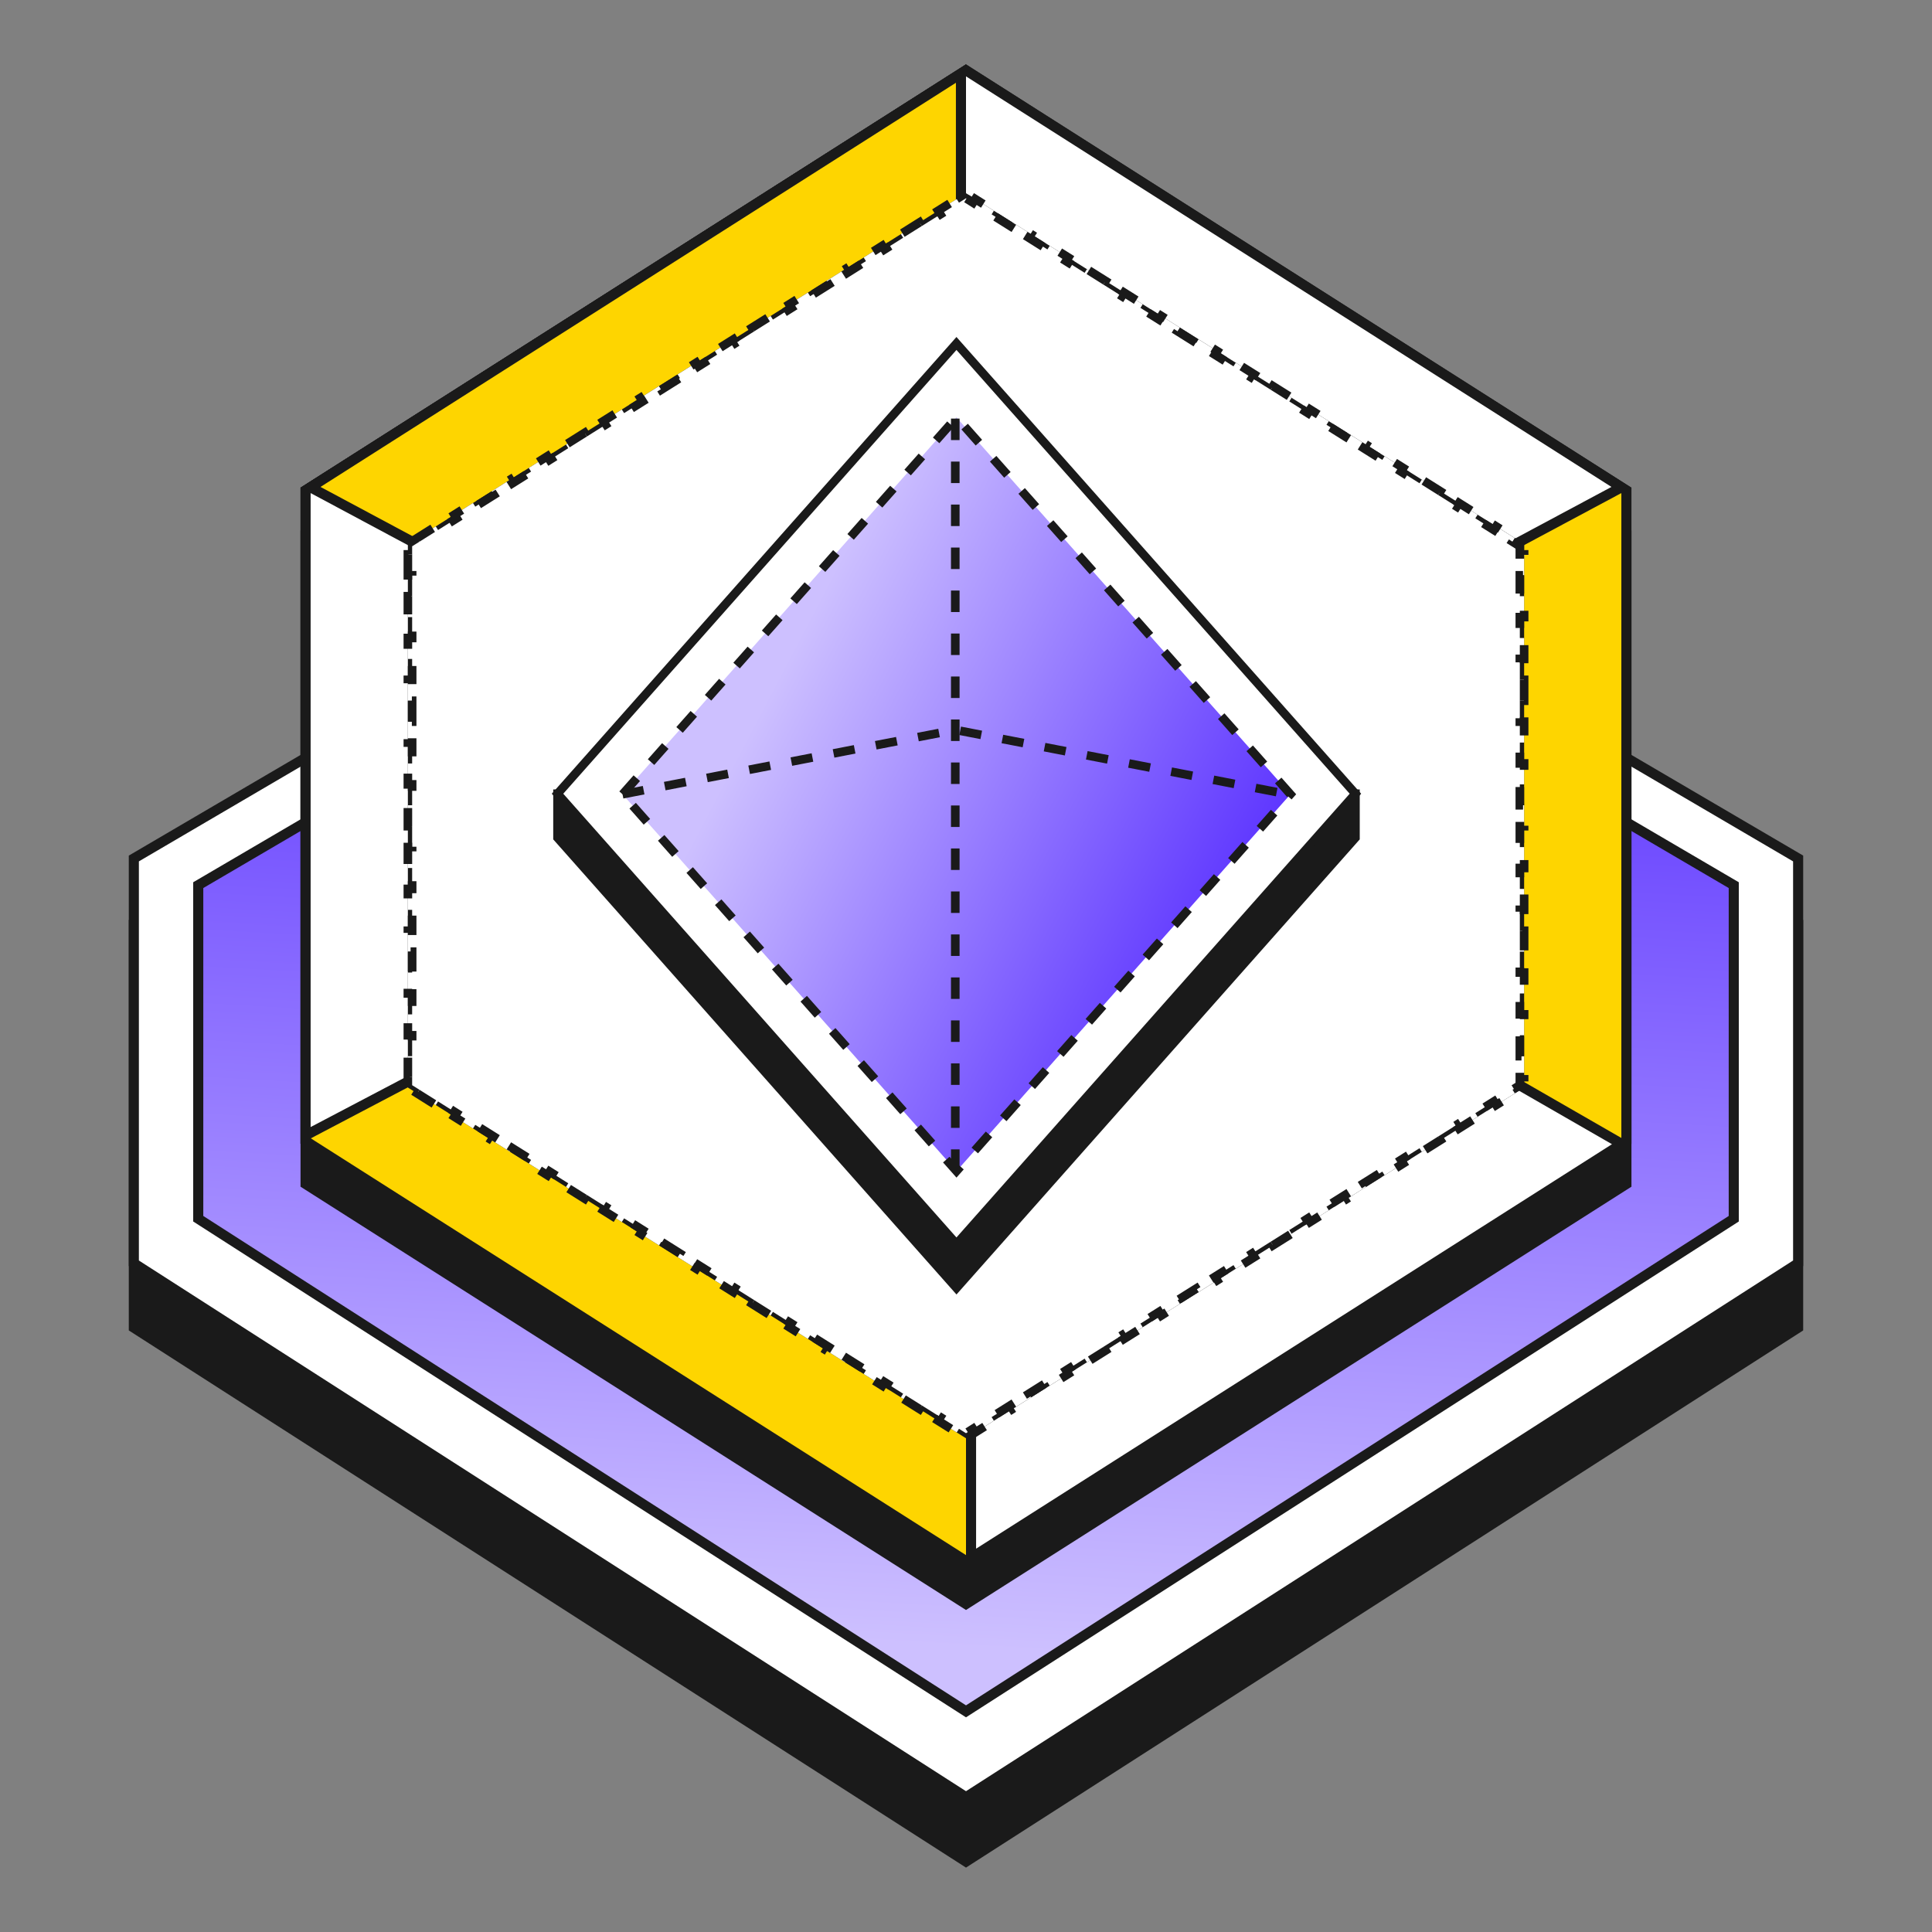
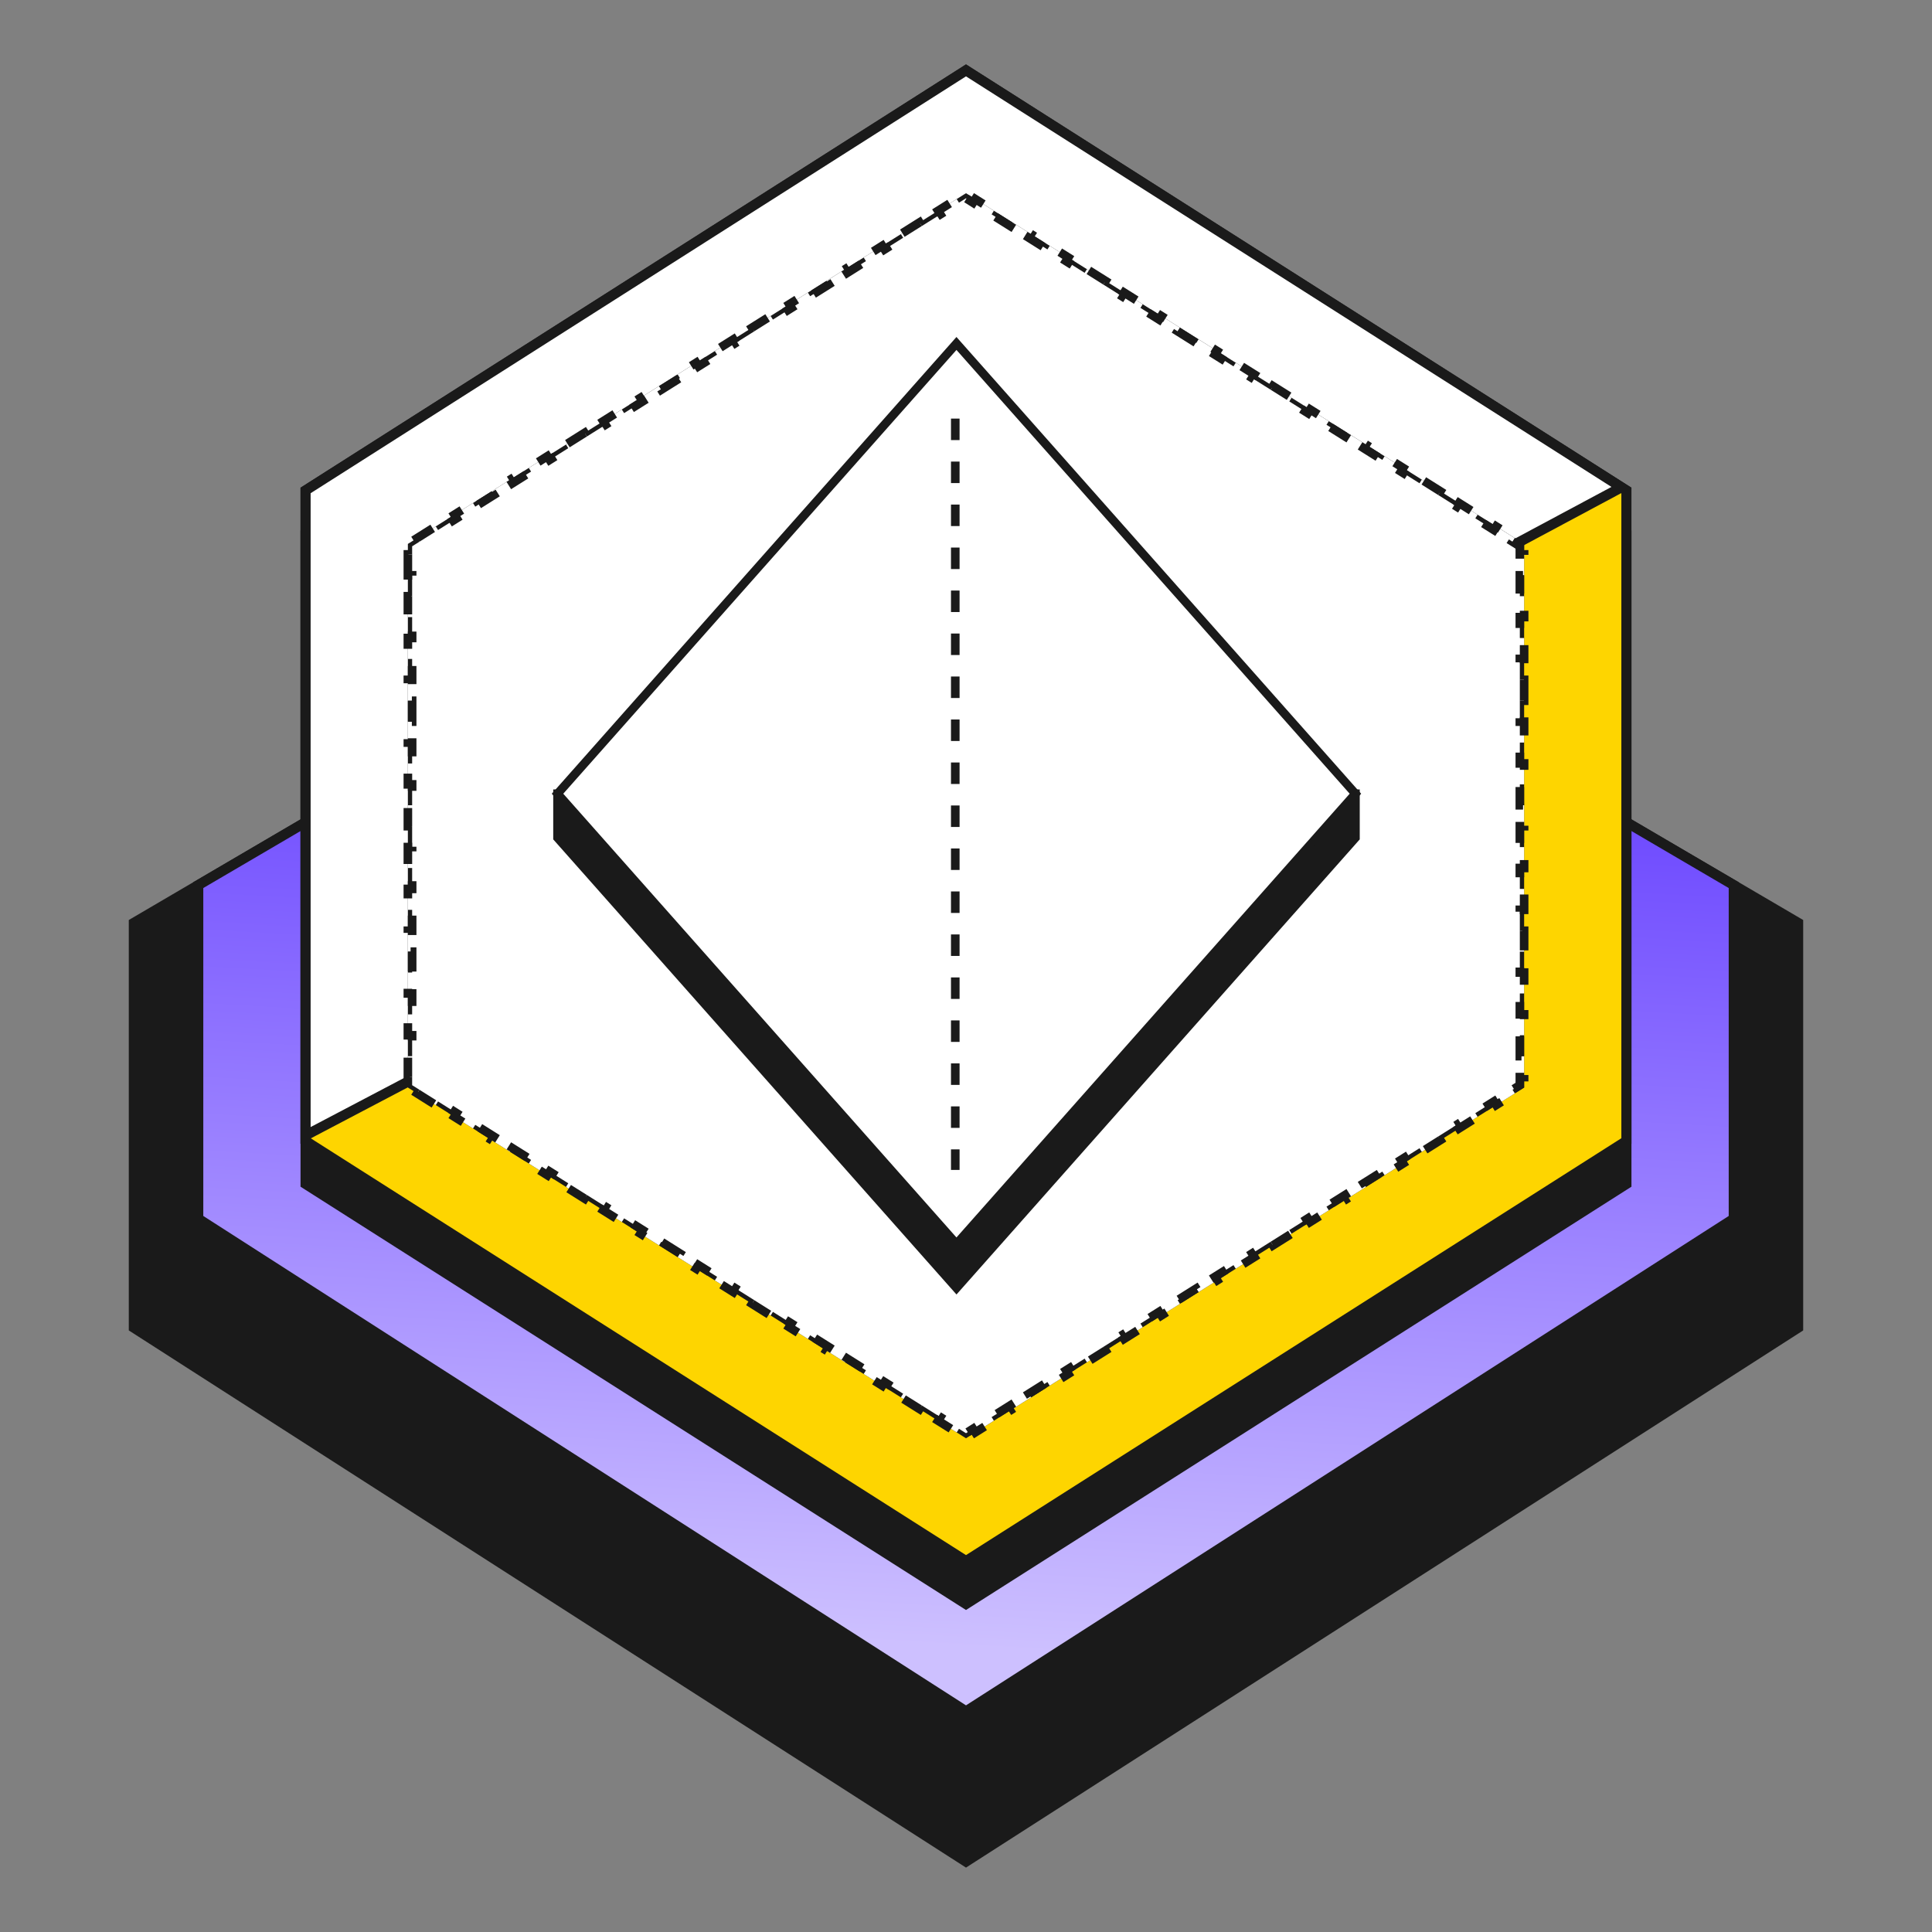
<svg xmlns="http://www.w3.org/2000/svg" width="80" height="80" viewBox="0 0 80 80" fill="none">
  <rect x="0" y="0" width="80" height="80" fill="#808080" stroke="none" />
  <path d="M5.542 54.976V38.215L40 18.02L74.457 38.215V54.976L40 77.085L5.542 54.976Z" fill="#1A1A1A" stroke="#1A1A1A" stroke-width="0.418" />
-   <path d="M5.542 52.309V35.548L40 15.353L74.457 35.548V52.309L40 74.418L5.542 52.309Z" fill="white" stroke="#1A1A1A" stroke-width="0.418" />
  <path d="M8.209 50.465V36.652L40 18.02L71.791 36.652V50.465L40 70.863L8.209 50.465Z" fill="url(#paint0_linear_9882_18492)" stroke="#1A1A1A" stroke-width="0.418" />
  <path d="M12.653 49.024V22.087L40 4.692L67.346 22.087V49.024L40 66.419L12.653 49.024Z" fill="#1A1A1A" stroke="#1A1A1A" stroke-width="0.418" />
  <path d="M12.653 47.246V20.309L40 2.914L67.346 20.309V47.246L40 64.641L12.653 47.246Z" fill="#FED500" stroke="#1A1A1A" stroke-width="0.418" />
-   <path d="M12.764 20.238L39.889 2.985L52.247 38.735L52.272 38.809L52.34 38.848L67.152 47.37L40.209 64.508V51.111V51.031L40.156 50.972L12.764 20.238Z" fill="white" stroke="#1A1A1A" stroke-width="0.418" />
  <path d="M22.132 42.033L22.132 42.033L22.125 42.037L12.653 47.015V20.309L40 2.914L67.141 20.178L60.35 23.813L22.132 42.033Z" fill="white" stroke="#1A1A1A" stroke-width="0.418" />
-   <path d="M35.814 15.459L22.335 41.548L19.762 23.97L19.747 23.865L19.654 23.816L12.858 20.178L39.791 3.047V9.839L35.829 15.435L35.821 15.447L35.814 15.459Z" fill="#FED500" stroke="#1A1A1A" stroke-width="0.418" />
  <path d="M17.098 44.917V22.638L40 8.247L62.902 22.638V44.917L40 59.309L17.098 44.917Z" fill="white" stroke="#1A1A1A" stroke-width="0.418" />
  <path d="M16.889 23.821V22.956H17.066V22.621L17.368 22.431L17.274 22.281L18.044 21.797L18.139 21.947L18.909 21.463L18.815 21.312L19.585 20.828L19.68 20.979L20.45 20.495L20.355 20.344L21.126 19.86L21.22 20.011L21.991 19.527L21.896 19.376L22.666 18.892L22.761 19.043L23.531 18.558L23.437 18.408L24.207 17.924L24.302 18.074L25.072 17.59L24.978 17.44L25.748 16.956L25.843 17.106L26.613 16.622L26.518 16.472L27.289 15.988L27.383 16.138L28.154 15.654L28.059 15.503L28.829 15.019L28.924 15.17L29.694 14.686L29.6 14.535L30.37 14.051L30.465 14.202L31.235 13.718L31.14 13.567L31.911 13.083L32.005 13.233L32.776 12.749L32.681 12.599L33.452 12.115L33.546 12.265L34.317 11.781L34.222 11.631L34.992 11.147L35.087 11.297L35.857 10.813L35.763 10.662L36.533 10.178L36.628 10.329L37.398 9.845L37.303 9.694L38.074 9.21L38.168 9.361L38.939 8.877L38.844 8.726L39.615 8.242L39.709 8.393L40 8.21L40.29 8.393L40.385 8.242L41.155 8.726L41.061 8.877L41.831 9.361L41.926 9.21L42.696 9.694L42.602 9.845L43.372 10.329L43.466 10.178L44.237 10.662L44.142 10.813L44.913 11.297L45.007 11.147L45.778 11.631L45.683 11.781L46.453 12.265L46.548 12.115L47.318 12.599L47.224 12.749L47.994 13.233L48.089 13.083L48.859 13.567L48.764 13.718L49.535 14.202L49.629 14.051L50.4 14.535L50.305 14.686L51.076 15.17L51.17 15.019L51.941 15.503L51.846 15.654L52.616 16.138L52.711 15.988L53.481 16.472L53.387 16.622L54.157 17.106L54.252 16.956L55.022 17.44L54.927 17.59L55.698 18.074L55.792 17.924L56.563 18.408L56.468 18.558L57.239 19.043L57.333 18.892L58.103 19.376L58.009 19.527L58.779 20.011L58.874 19.86L59.644 20.344L59.55 20.495L60.32 20.979L60.415 20.828L61.185 21.312L61.09 21.463L61.861 21.947L61.955 21.797L62.726 22.281L62.631 22.431L62.933 22.621V22.956H63.111V23.821H62.933V24.687H63.111V25.553H62.933V26.419H63.111V27.285H62.933V28.15H63.111V29.016H62.933V29.882H63.111V30.748H62.933V31.613H63.111V32.479H62.933V33.345H63.111V34.211H62.933V35.076H63.111V35.942H62.933V36.808H63.111V37.674H62.933V38.539H63.111V39.405H62.933V40.271H63.111V41.137H62.933V42.003H63.111V42.868H62.933V43.734H63.111V44.6H62.933V44.935L62.631 45.124L62.726 45.275L61.955 45.759L61.861 45.608L61.09 46.093L61.185 46.243L60.415 46.727L60.32 46.577L59.55 47.061L59.644 47.211L58.874 47.695L58.779 47.545L58.009 48.029L58.103 48.179L57.333 48.663L57.239 48.513L56.468 48.997L56.563 49.148L55.792 49.632L55.698 49.481L54.927 49.965L55.022 50.116L54.252 50.6L54.157 50.449L53.387 50.934L53.481 51.084L52.711 51.568L52.616 51.417L51.846 51.902L51.941 52.052L51.17 52.536L51.076 52.386L50.305 52.87L50.4 53.02L49.629 53.504L49.535 53.354L48.764 53.838L48.859 53.989L48.089 54.473L47.994 54.322L47.224 54.806L47.318 54.957L46.548 55.441L46.453 55.29L45.683 55.774L45.778 55.925L45.007 56.409L44.913 56.258L44.142 56.742L44.237 56.893L43.466 57.377L43.372 57.227L42.602 57.711L42.696 57.861L41.926 58.345L41.831 58.195L41.061 58.679L41.155 58.829L40.385 59.313L40.29 59.163L40 59.346L39.709 59.163L39.615 59.313L38.844 58.829L38.939 58.679L38.169 58.195L38.074 58.345L37.303 57.861L37.398 57.711L36.628 57.227L36.533 57.377L35.763 56.893L35.857 56.742L35.087 56.258L34.992 56.409L34.222 55.925L34.317 55.774L33.546 55.29L33.452 55.441L32.681 54.957L32.776 54.806L32.005 54.322L31.911 54.473L31.14 53.989L31.235 53.838L30.465 53.354L30.37 53.504L29.6 53.02L29.694 52.87L28.924 52.386L28.829 52.536L28.059 52.052L28.154 51.902L27.383 51.417L27.289 51.568L26.518 51.084L26.613 50.934L25.843 50.449L25.748 50.6L24.978 50.116L25.072 49.965L24.302 49.481L24.207 49.632L23.437 49.148L23.531 48.997L22.761 48.513L22.666 48.663L21.896 48.179L21.991 48.029L21.22 47.545L21.126 47.695L20.355 47.211L20.45 47.061L19.68 46.577L19.585 46.727L18.815 46.243L18.909 46.093L18.139 45.608L18.044 45.759L17.274 45.275L17.368 45.124L17.066 44.935V44.6H16.889V43.734H17.066V42.868H16.889V42.003H17.066V41.137H16.889V40.271H17.066V39.405H16.889V38.539H17.066V37.674H16.889V36.808H17.066V35.942H16.889V35.076H17.066V34.211H16.889V33.345H17.066V32.479H16.889V31.613H17.066V30.748H16.889V29.882H17.066V29.016H16.889V28.15H17.066V27.285H16.889V26.419H17.066V25.553H16.889V24.687H17.066V23.821H16.889Z" fill="white" stroke="#1A1A1A" stroke-width="0.356" stroke-dasharray="0.89 0.89" />
  <path d="M23.086 34.69L23.086 32.866L56.126 32.866V34.69L39.606 53.334L23.086 34.69Z" fill="#1A1A1A" stroke="#1A1A1A" stroke-width="0.356" />
  <path d="M23.086 32.866L39.605 14.222L56.125 32.866L39.605 51.509L23.086 32.866Z" fill="white" stroke="#1A1A1A" stroke-width="0.356" />
-   <path d="M25.778 32.889L39.606 17.283L53.434 32.889L39.606 48.494L25.778 32.889Z" fill="url(#paint1_linear_9882_18492)" stroke="#1A1A1A" stroke-width="0.356" stroke-dasharray="0.89 0.89" />
  <path d="M39.556 17.333V48.444" stroke="#1A1A1A" stroke-width="0.356" stroke-dasharray="0.89 0.89" />
-   <path d="M25.778 32.889L39.556 30.222L53.333 32.889" stroke="#1A1A1A" stroke-width="0.356" stroke-dasharray="0.89 0.89" />
  <defs>
    <linearGradient id="paint0_linear_9882_18492" x1="62.43" y1="22.762" x2="59.77" y2="69.368" gradientUnits="userSpaceOnUse">
      <stop stop-color="#5227FF" />
      <stop offset="1" stop-color="#CDC0FF" />
    </linearGradient>
    <linearGradient id="paint1_linear_9882_18492" x1="48.889" y1="46.666" x2="28.159" y2="35.787" gradientUnits="userSpaceOnUse">
      <stop stop-color="#5227FF" />
      <stop offset="1" stop-color="#CDC0FF" />
    </linearGradient>
  </defs>
</svg>